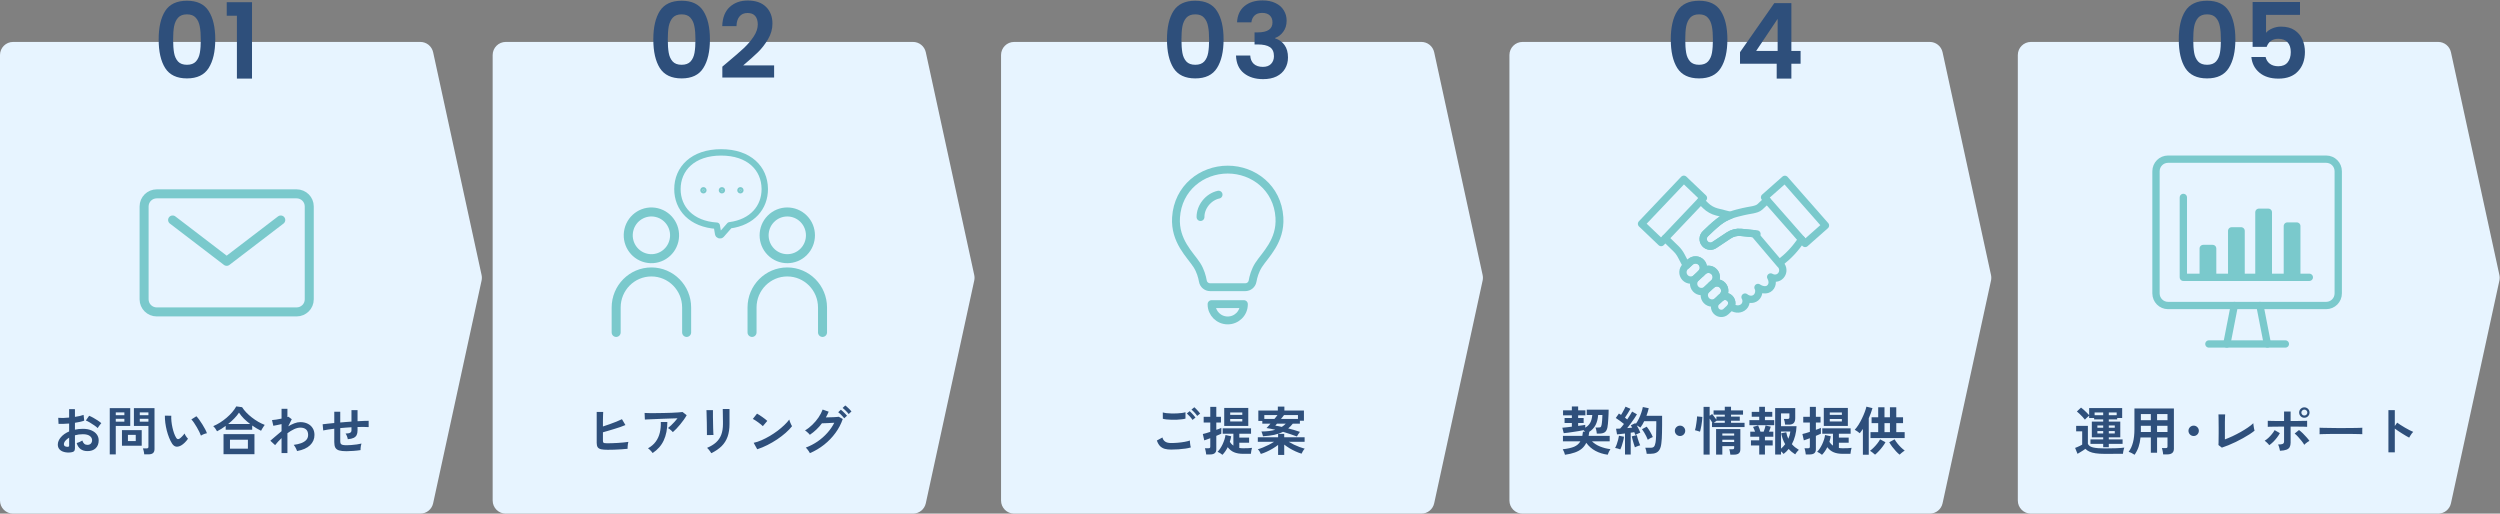
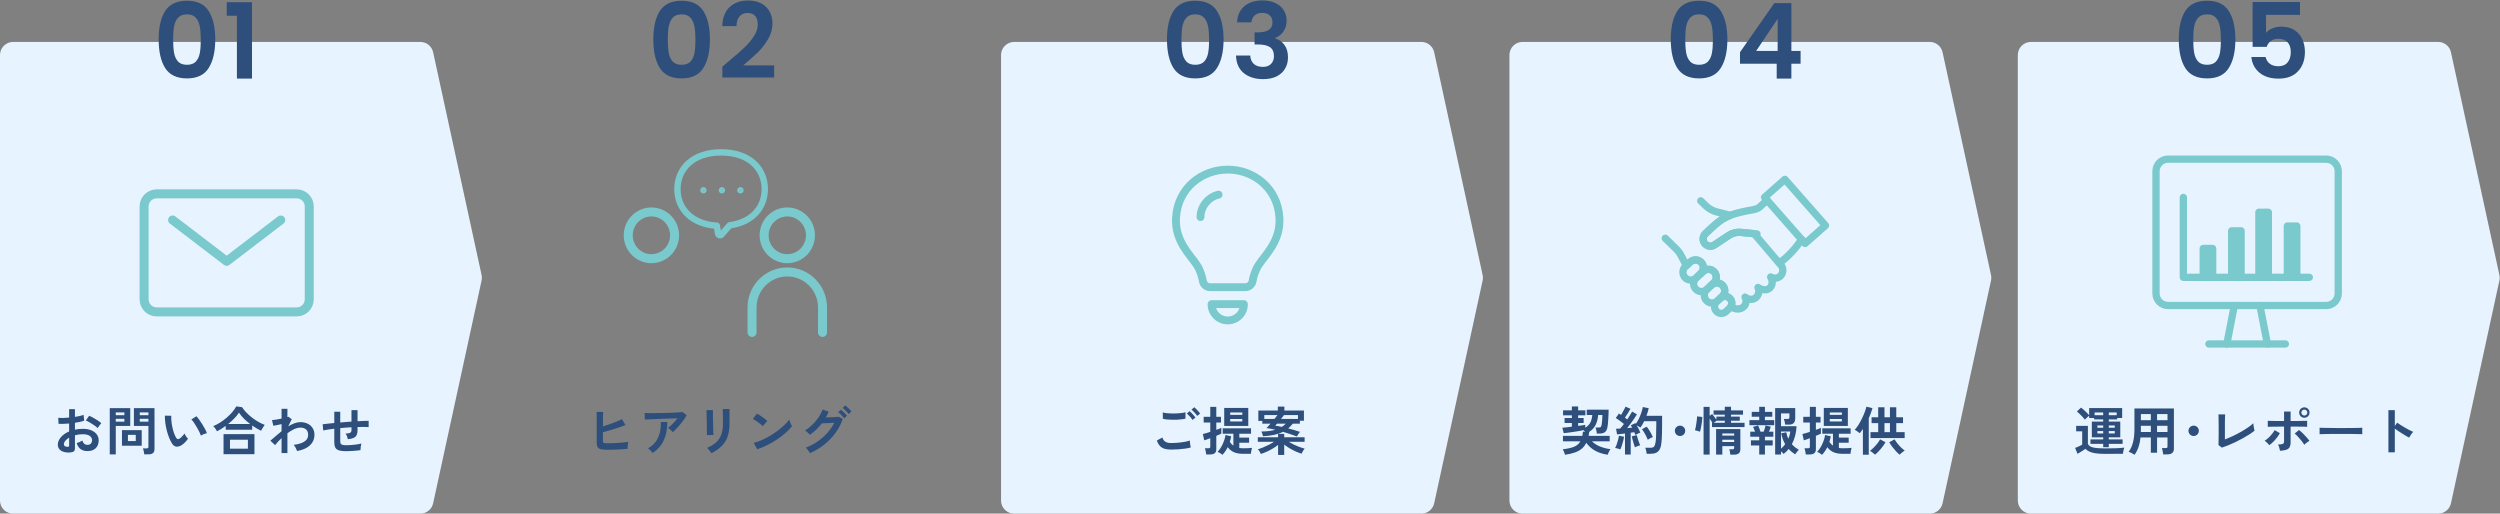
<svg xmlns="http://www.w3.org/2000/svg" width="954" height="196" viewBox="0 0 954 196" fill="none">
  <rect x="0" y="0" width="954" height="196" fill="#808080" stroke="none" />
  <path d="M0 21C0 18.239 2.239 16 5 16H160.396C162.748 16 164.782 17.639 165.282 19.937L183.769 104.937C183.921 105.638 183.921 106.362 183.769 107.063L165.282 192.063C164.782 194.361 162.748 196 160.396 196H5C2.239 196 0 193.761 0 191V21Z" fill="#E7F4FF" />
  <path d="M27.1 172.62C26.113 172.74 25.24 172.693 24.48 172.48C23.72 172.28 23.127 171.94 22.7 171.46C22.273 170.98 22.06 170.38 22.06 169.66C22.06 168.713 22.44 167.787 23.2 166.88C23.973 165.96 25.033 165.213 26.38 164.64V161.62C25.647 161.673 24.933 161.713 24.24 161.74C23.56 161.767 22.927 161.767 22.34 161.74L22.22 159.44C22.727 159.493 23.347 159.513 24.08 159.5C24.813 159.473 25.58 159.42 26.38 159.34V156.12L28.6 156.14V159.08C29.267 158.973 29.887 158.86 30.46 158.74C31.047 158.607 31.527 158.467 31.9 158.32L32.14 160.52C31.673 160.693 31.133 160.847 30.52 160.98C29.907 161.113 29.267 161.233 28.6 161.34V163.96C29.067 163.853 29.553 163.773 30.06 163.72C30.567 163.667 31.093 163.64 31.64 163.64C32.92 163.64 34.007 163.84 34.9 164.24C35.807 164.627 36.493 165.153 36.96 165.82C37.427 166.473 37.66 167.213 37.66 168.04C37.66 169.32 37.273 170.327 36.5 171.06C35.727 171.793 34.68 172.153 33.36 172.14C32.333 172.14 31.467 171.887 30.76 171.38C30.067 170.86 29.567 170.093 29.26 169.08C29.567 168.987 29.94 168.847 30.38 168.66C30.82 168.46 31.167 168.273 31.42 168.1C31.753 169.207 32.393 169.76 33.34 169.76C33.927 169.76 34.373 169.593 34.68 169.26C34.987 168.913 35.14 168.487 35.14 167.98C35.14 167.327 34.847 166.787 34.26 166.36C33.673 165.92 32.793 165.7 31.62 165.7C30.553 165.7 29.547 165.833 28.6 166.1V171.08C28.6 171.573 28.487 171.933 28.26 172.16C28.033 172.4 27.647 172.553 27.1 172.62ZM37.28 163.36C36.96 163.04 36.527 162.693 35.98 162.32C35.433 161.933 34.873 161.573 34.3 161.24C33.727 160.893 33.213 160.633 32.76 160.46L34.02 158.66C34.5 158.847 35.027 159.1 35.6 159.42C36.173 159.74 36.733 160.08 37.28 160.44C37.827 160.8 38.287 161.147 38.66 161.48C38.527 161.627 38.36 161.827 38.16 162.08C37.973 162.333 37.793 162.58 37.62 162.82C37.46 163.06 37.347 163.24 37.28 163.36ZM25.66 170.5C25.913 170.513 26.093 170.487 26.2 170.42C26.32 170.353 26.38 170.233 26.38 170.06V167C25.767 167.373 25.28 167.78 24.92 168.22C24.56 168.66 24.38 169.1 24.38 169.54C24.38 169.847 24.493 170.08 24.72 170.24C24.947 170.4 25.26 170.487 25.66 170.5ZM55.04 173.38C55.027 173.167 54.993 172.913 54.94 172.62C54.887 172.34 54.827 172.067 54.76 171.8C54.693 171.52 54.62 171.293 54.54 171.12H55.88C56.147 171.12 56.34 171.073 56.46 170.98C56.58 170.887 56.64 170.727 56.64 170.5V162.54H51.1V155.74H58.96V171.36C58.96 172.053 58.773 172.56 58.4 172.88C58.04 173.213 57.447 173.38 56.62 173.38H55.04ZM41.88 173.4V155.74H49.7V162.54H44.18V173.4H41.88ZM46.54 170.08V164.14H54.08V170.08H46.54ZM48.82 168.3H51.8V165.94H48.82V168.3ZM53.34 160.92H56.64V159.82H53.34V160.92ZM44.18 160.92H47.46V159.82H44.18V160.92ZM53.34 158.44H56.64V157.38H53.34V158.44ZM44.18 158.44H47.46V157.38H44.18V158.44ZM69.12 169.98C68.453 170.353 67.827 170.507 67.24 170.44C66.653 170.36 66.133 169.98 65.68 169.3C65.267 168.66 64.887 167.907 64.54 167.04C64.193 166.173 63.893 165.253 63.64 164.28C63.4 163.307 63.213 162.333 63.08 161.36C62.96 160.387 62.907 159.473 62.92 158.62L65.36 158.64C65.32 159.293 65.34 160.007 65.42 160.78C65.5 161.553 65.627 162.333 65.8 163.12C65.973 163.907 66.18 164.64 66.42 165.32C66.66 165.987 66.92 166.547 67.2 167C67.387 167.32 67.587 167.507 67.8 167.56C68.027 167.6 68.267 167.54 68.52 167.38C68.84 167.167 69.173 166.873 69.52 166.5C69.88 166.127 70.18 165.767 70.42 165.42C70.487 165.62 70.593 165.847 70.74 166.1C70.9 166.353 71.067 166.6 71.24 166.84C71.427 167.08 71.593 167.273 71.74 167.42C71.38 167.953 70.967 168.447 70.5 168.9C70.047 169.353 69.587 169.713 69.12 169.98ZM76.68 166.24C76.547 165.853 76.34 165.373 76.06 164.8C75.78 164.227 75.46 163.633 75.1 163.02C74.74 162.393 74.38 161.82 74.02 161.3C73.66 160.767 73.327 160.353 73.02 160.06L74.94 158.84C75.273 159.173 75.64 159.62 76.04 160.18C76.453 160.74 76.853 161.34 77.24 161.98C77.64 162.607 77.993 163.22 78.3 163.82C78.607 164.407 78.827 164.907 78.96 165.32C78.547 165.4 78.127 165.527 77.7 165.7C77.287 165.873 76.947 166.053 76.68 166.24ZM82.82 164.58C82.647 164.233 82.427 163.88 82.16 163.52C81.893 163.147 81.627 162.847 81.36 162.62C82.227 162.26 83.093 161.807 83.96 161.26C84.84 160.7 85.673 160.087 86.46 159.42C87.26 158.74 87.973 158.033 88.6 157.3C89.24 156.553 89.76 155.813 90.16 155.08L92.38 155.38C92.807 156.06 93.34 156.733 93.98 157.4C94.62 158.067 95.327 158.7 96.1 159.3C96.873 159.9 97.68 160.447 98.52 160.94C99.36 161.42 100.193 161.82 101.02 162.14C100.9 162.3 100.747 162.52 100.56 162.8C100.387 163.067 100.213 163.34 100.04 163.62C99.867 163.9 99.727 164.153 99.62 164.38C99.073 164.113 98.513 163.813 97.94 163.48C97.367 163.133 96.8 162.767 96.24 162.38V163.98H86.12V162.52C85.573 162.92 85.02 163.3 84.46 163.66C83.9 164.007 83.353 164.313 82.82 164.58ZM85.3 173.32V165.66H97.1V173.32H85.3ZM87.76 171.2H94.6V167.8H87.76V171.2ZM87.06 161.8H95.46C94.607 161.16 93.807 160.473 93.06 159.74C92.327 158.993 91.707 158.233 91.2 157.46C90.747 158.18 90.153 158.913 89.42 159.66C88.7 160.407 87.913 161.12 87.06 161.8ZM107.44 172.9V167.18C106.467 168.113 105.647 169.007 104.98 169.86L103.16 168.18C103.72 167.727 104.367 167.173 105.1 166.52C105.833 165.853 106.613 165.193 107.44 164.54V161.84C106.84 161.973 106.253 162.1 105.68 162.22C105.107 162.327 104.647 162.413 104.3 162.48L103.8 160.3C104.16 160.287 104.68 160.227 105.36 160.12C106.053 160 106.747 159.873 107.44 159.74V156H109.68V159.16C109.853 159.12 109.98 159.073 110.06 159.02L111.34 159.98L109.98 162.7C110.753 162.233 111.533 161.847 112.32 161.54C113.107 161.233 113.867 161.08 114.6 161.08C115.653 161.08 116.587 161.28 117.4 161.68C118.213 162.067 118.847 162.627 119.3 163.36C119.767 164.08 120 164.953 120 165.98C120 167.513 119.44 168.82 118.32 169.9C117.2 170.98 115.547 171.72 113.36 172.12C113.307 171.907 113.207 171.653 113.06 171.36C112.927 171.067 112.773 170.773 112.6 170.48C112.427 170.187 112.253 169.947 112.08 169.76C113.133 169.627 114.073 169.413 114.9 169.12C115.727 168.813 116.38 168.407 116.86 167.9C117.34 167.38 117.58 166.74 117.58 165.98C117.58 165.033 117.32 164.333 116.8 163.88C116.28 163.413 115.547 163.18 114.6 163.18C113.867 163.18 113.073 163.38 112.22 163.78C111.367 164.18 110.52 164.693 109.68 165.32V172.9H107.44ZM132.22 172.18C131.007 172.18 130.06 172.08 129.38 171.88C128.713 171.667 128.24 171.313 127.96 170.82C127.693 170.313 127.56 169.613 127.56 168.72V163.6C126.707 163.693 125.913 163.8 125.18 163.92C124.46 164.027 123.847 164.14 123.34 164.26L123.12 161.9C123.627 161.833 124.267 161.76 125.04 161.68C125.813 161.587 126.653 161.5 127.56 161.42V157.12H129.84V161.22C130.547 161.153 131.26 161.093 131.98 161.04C132.713 160.987 133.427 160.933 134.12 160.88V156.5H136.44V160.74C137.32 160.687 138.12 160.647 138.84 160.62C139.573 160.593 140.187 160.58 140.68 160.58V162.98C140.16 162.94 139.533 162.92 138.8 162.92C138.08 162.907 137.293 162.913 136.44 162.94V164.22C136.44 164.94 136.327 165.533 136.1 166C135.873 166.467 135.487 166.833 134.94 167.1C134.407 167.353 133.667 167.52 132.72 167.6C132.667 167.253 132.56 166.873 132.4 166.46C132.24 166.033 132.06 165.693 131.86 165.44C132.687 165.427 133.267 165.327 133.6 165.14C133.947 164.953 134.12 164.647 134.12 164.22V163.04C133.427 163.08 132.713 163.127 131.98 163.18C131.26 163.233 130.547 163.293 129.84 163.36V168.4C129.84 168.8 129.907 169.113 130.04 169.34C130.187 169.553 130.44 169.7 130.8 169.78C131.16 169.86 131.667 169.9 132.32 169.9C132.813 169.9 133.4 169.873 134.08 169.82C134.76 169.767 135.447 169.693 136.14 169.6C136.833 169.507 137.433 169.393 137.94 169.26C137.86 169.487 137.787 169.76 137.72 170.08C137.667 170.4 137.627 170.713 137.6 171.02C137.573 171.327 137.567 171.573 137.58 171.76C136.767 171.893 135.873 171.993 134.9 172.06C133.94 172.14 133.047 172.18 132.22 172.18Z" fill="#2E4F7B" />
  <g clip-path="url(#clip0_2025_2)">
    <path d="M113.175 73.971H59.825C57.155 73.971 54.99 76.115 54.99 78.76V114.241C54.99 116.885 57.155 119.029 59.825 119.029H113.175C115.845 119.029 118.01 116.885 118.01 114.241V78.76C118.01 76.115 115.845 73.971 113.175 73.971Z" stroke="#7AC9CC" stroke-width="3.44" stroke-linecap="round" stroke-linejoin="round" />
    <path d="M107.136 83.946L86.501 99.723L65.867 83.946" stroke="#7AC9CC" stroke-width="3.44" stroke-linecap="round" stroke-linejoin="round" />
  </g>
  <path d="M60.544 15.04C60.544 10.427 61.371 6.813 63.024 4.2C64.704 1.587 67.478 0.28 71.344 0.28C75.211 0.28 77.971 1.587 79.624 4.2C81.304 6.813 82.144 10.427 82.144 15.04C82.144 19.68 81.304 23.32 79.624 25.96C77.971 28.6 75.211 29.92 71.344 29.92C67.478 29.92 64.704 28.6 63.024 25.96C61.371 23.32 60.544 19.68 60.544 15.04ZM76.624 15.04C76.624 13.067 76.491 11.413 76.224 10.08C75.984 8.72 75.478 7.613 74.704 6.76C73.958 5.907 72.838 5.48 71.344 5.48C69.851 5.48 68.718 5.907 67.944 6.76C67.198 7.613 66.691 8.72 66.424 10.08C66.184 11.413 66.064 13.067 66.064 15.04C66.064 17.067 66.184 18.773 66.424 20.16C66.664 21.52 67.171 22.627 67.944 23.48C68.718 24.307 69.851 24.72 71.344 24.72C72.838 24.72 73.971 24.307 74.744 23.48C75.518 22.627 76.024 21.52 76.264 20.16C76.504 18.773 76.624 17.067 76.624 15.04ZM86.524 6V0.84H96.164V30H90.404V6H86.524Z" fill="#2E4F7B" />
-   <path d="M188 21C188 18.239 190.239 16 193 16H348.396C350.748 16 352.782 17.639 353.282 19.937L371.769 104.937C371.921 105.638 371.921 106.362 371.769 107.063L353.282 192.063C352.782 194.361 350.748 196 348.396 196H193C190.239 196 188 193.761 188 191V21Z" fill="#E7F4FF" />
  <path d="M231.9 171.64C230.833 171.64 229.993 171.573 229.38 171.44C228.767 171.293 228.333 171.033 228.08 170.66C227.827 170.287 227.7 169.74 227.7 169.02V157.2H230.18C230.167 157.52 230.147 157.973 230.12 158.56C230.107 159.133 230.093 159.787 230.08 160.52C230.08 161.24 230.08 161.98 230.08 162.74C230.88 162.487 231.727 162.2 232.62 161.88C233.527 161.56 234.393 161.233 235.22 160.9C236.06 160.567 236.767 160.253 237.34 159.96L238.66 162.2C238.1 162.44 237.46 162.687 236.74 162.94C236.033 163.18 235.287 163.42 234.5 163.66C233.713 163.9 232.94 164.133 232.18 164.36C231.42 164.573 230.72 164.773 230.08 164.96V168.08C230.08 168.387 230.113 168.62 230.18 168.78C230.26 168.927 230.413 169.027 230.64 169.08C230.867 169.133 231.2 169.16 231.64 169.16C232.213 169.16 232.86 169.147 233.58 169.12C234.3 169.093 235.04 169.06 235.8 169.02C236.56 168.967 237.287 168.907 237.98 168.84C238.673 168.773 239.273 168.7 239.78 168.62C239.713 168.86 239.653 169.153 239.6 169.5C239.56 169.833 239.527 170.167 239.5 170.5C239.487 170.82 239.48 171.073 239.48 171.26C238.773 171.327 237.973 171.393 237.08 171.46C236.187 171.513 235.287 171.56 234.38 171.6C233.473 171.627 232.647 171.64 231.9 171.64ZM256.76 164.9C256.64 164.74 256.467 164.56 256.24 164.36C256.027 164.16 255.8 163.967 255.56 163.78C255.32 163.593 255.1 163.447 254.9 163.34C255.26 163.06 255.653 162.72 256.08 162.32C256.507 161.92 256.933 161.487 257.36 161.02C257.787 160.553 258.18 160.087 258.54 159.62C257.807 159.633 256.96 159.66 256 159.7C255.053 159.727 254.073 159.76 253.06 159.8C252.06 159.84 251.093 159.88 250.16 159.92C249.227 159.96 248.4 159.993 247.68 160.02C246.96 160.047 246.427 160.073 246.08 160.1L245.98 157.58C246.42 157.607 247.02 157.627 247.78 157.64C248.553 157.64 249.413 157.64 250.36 157.64C251.32 157.627 252.307 157.613 253.32 157.6C254.333 157.573 255.307 157.547 256.24 157.52C257.187 157.48 258.027 157.433 258.76 157.38C259.507 157.327 260.073 157.273 260.46 157.22L262.04 158.44C261.747 158.973 261.387 159.54 260.96 160.14C260.533 160.74 260.073 161.34 259.58 161.94C259.1 162.527 258.613 163.08 258.12 163.6C257.64 164.107 257.187 164.54 256.76 164.9ZM249.04 172.88C248.92 172.707 248.76 172.5 248.56 172.26C248.36 172.033 248.147 171.813 247.92 171.6C247.693 171.373 247.473 171.2 247.26 171.08C248.5 170.387 249.487 169.54 250.22 168.54C250.953 167.54 251.473 166.407 251.78 165.14C252.087 163.873 252.213 162.507 252.16 161.04H254.66C254.66 163.76 254.2 166.1 253.28 168.06C252.373 170.007 250.96 171.613 249.04 172.88ZM271.42 172.94C271.327 172.753 271.187 172.533 271 172.28C270.827 172.027 270.633 171.773 270.42 171.52C270.207 171.267 270.007 171.06 269.82 170.9C271.193 170.327 272.327 169.64 273.22 168.84C274.113 168.04 274.78 167.067 275.22 165.92C275.66 164.76 275.88 163.38 275.88 161.78V160.86C275.88 160.567 275.873 160.187 275.86 159.72C275.86 159.253 275.853 158.773 275.84 158.28C275.84 157.787 275.833 157.34 275.82 156.94C275.82 156.54 275.813 156.253 275.8 156.08H278.38V161.78C278.38 163.647 278.133 165.273 277.64 166.66C277.147 168.033 276.387 169.233 275.36 170.26C274.333 171.273 273.02 172.167 271.42 172.94ZM269.76 166.02C269.773 165.9 269.773 165.607 269.76 165.14C269.76 164.66 269.753 164.08 269.74 163.4C269.74 162.72 269.733 162.007 269.72 161.26C269.707 160.513 269.687 159.8 269.66 159.12C269.647 158.44 269.633 157.867 269.62 157.4C269.607 156.92 269.593 156.62 269.58 156.5H272.06C272.06 156.647 272.06 156.953 272.06 157.42C272.06 157.887 272.06 158.453 272.06 159.12C272.073 159.773 272.087 160.46 272.1 161.18C272.113 161.9 272.127 162.6 272.14 163.28C272.167 163.947 272.187 164.527 272.2 165.02C272.227 165.5 272.247 165.827 272.26 166L269.76 166.02ZM288.96 171.44L287.6 168.98C288.547 168.78 289.54 168.453 290.58 168C291.633 167.533 292.687 166.993 293.74 166.38C294.793 165.753 295.793 165.087 296.74 164.38C297.687 163.66 298.54 162.933 299.3 162.2C300.073 161.467 300.7 160.767 301.18 160.1C301.233 160.327 301.32 160.607 301.44 160.94C301.573 161.273 301.713 161.6 301.86 161.92C302.007 162.227 302.133 162.467 302.24 162.64C301.587 163.48 300.767 164.333 299.78 165.2C298.807 166.053 297.727 166.88 296.54 167.68C295.353 168.467 294.113 169.187 292.82 169.84C291.527 170.493 290.24 171.027 288.96 171.44ZM291.1 162.62C290.927 162.433 290.68 162.213 290.36 161.96C290.053 161.707 289.707 161.44 289.32 161.16C288.947 160.88 288.58 160.627 288.22 160.4C287.86 160.16 287.547 159.98 287.28 159.86L288.88 157.84C289.147 157.987 289.46 158.173 289.82 158.4C290.18 158.627 290.547 158.873 290.92 159.14C291.307 159.407 291.667 159.673 292 159.94C292.333 160.193 292.6 160.42 292.8 160.62L291.1 162.62ZM309.06 172.92C308.967 172.707 308.827 172.467 308.64 172.2C308.467 171.933 308.273 171.673 308.06 171.42C307.86 171.153 307.673 170.947 307.5 170.8C309.113 170.187 310.613 169.407 312 168.46C313.387 167.5 314.62 166.413 315.7 165.2C316.793 163.987 317.68 162.693 318.36 161.32C317.8 161.347 317.2 161.38 316.56 161.42C315.933 161.447 315.353 161.473 314.82 161.5C314.3 161.513 313.913 161.52 313.66 161.52C312.353 163.253 310.813 164.72 309.04 165.92C308.92 165.76 308.753 165.573 308.54 165.36C308.327 165.147 308.1 164.94 307.86 164.74C307.62 164.527 307.4 164.36 307.2 164.24C308.187 163.667 309.12 162.947 310 162.08C310.893 161.213 311.68 160.28 312.36 159.28C313.04 158.267 313.56 157.267 313.92 156.28L316.22 157.1C315.913 157.847 315.56 158.573 315.16 159.28C315.587 159.267 316.047 159.253 316.54 159.24C317.047 159.227 317.533 159.213 318 159.2C318.48 159.173 318.9 159.147 319.26 159.12C319.633 159.093 319.907 159.067 320.08 159.04L321.6 159.88C320.96 161.773 320.027 163.553 318.8 165.22C317.587 166.887 316.147 168.38 314.48 169.7C312.827 171.007 311.02 172.08 309.06 172.92ZM323.86 158C323.567 157.6 323.193 157.18 322.74 156.74C322.287 156.287 321.887 155.933 321.54 155.68L322.56 154.72C322.773 154.867 323.033 155.087 323.34 155.38C323.647 155.66 323.947 155.947 324.24 156.24C324.533 156.533 324.76 156.787 324.92 157L323.86 158ZM322.16 159.62C321.973 159.353 321.74 159.08 321.46 158.8C321.193 158.507 320.92 158.227 320.64 157.96C320.36 157.693 320.1 157.473 319.86 157.3L320.88 156.34C321.093 156.487 321.347 156.707 321.64 157C321.947 157.28 322.247 157.573 322.54 157.88C322.833 158.173 323.06 158.427 323.22 158.64L322.16 159.62Z" fill="#2E4F7B" />
  <g clip-path="url(#clip1_2025_2)">
    <path d="M257.176 91.875C258.312 87.087 255.384 82.276 250.635 81.13C245.886 79.984 241.114 82.937 239.978 87.725C238.841 92.513 241.77 97.323 246.519 98.469C251.268 99.615 256.039 96.663 257.176 91.875Z" stroke="#7AC9CC" stroke-width="3.44" stroke-linecap="round" stroke-linejoin="round" />
-     <path d="M235.127 126.855V117.332C235.127 109.843 241.147 103.774 248.574 103.774C256.002 103.774 262.021 109.843 262.021 117.332V126.855" stroke="#7AC9CC" stroke-width="3.44" stroke-linecap="round" stroke-linejoin="round" />
    <path d="M306.68 96.103C310.133 92.621 310.133 86.977 306.68 83.496C303.227 80.014 297.628 80.014 294.176 83.496C290.723 86.977 290.723 92.621 294.176 96.103C297.628 99.584 303.227 99.584 306.68 96.103Z" stroke="#7AC9CC" stroke-width="3.44" stroke-linecap="round" stroke-linejoin="round" />
    <path d="M286.979 126.855V117.332C286.979 109.843 292.998 103.774 300.426 103.774C307.854 103.774 313.873 109.843 313.873 117.332V126.855" stroke="#7AC9CC" stroke-width="3.44" stroke-linecap="round" stroke-linejoin="round" />
    <path d="M291.837 72.165C291.837 79.087 287.153 84.831 278.441 85.975L278.388 86.034L275.285 89.558C274.884 90.009 274.142 89.795 274.042 89.198L273.523 86.132C263.774 85.526 258.506 79.505 258.506 72.168C258.506 64.424 264.366 58.148 275.17 58.148C285.974 58.148 291.755 64.335 291.835 72.008C291.835 72.061 291.835 72.115 291.835 72.168L291.837 72.165Z" stroke="#7AC9CC" stroke-width="2.44" stroke-linecap="round" stroke-linejoin="round" />
    <path d="M268.833 72.608C268.833 72.837 268.65 73.021 268.423 73.021C268.196 73.021 268.014 72.837 268.014 72.608C268.014 72.379 268.196 72.195 268.423 72.195C268.65 72.195 268.833 72.379 268.833 72.608Z" fill="#7AC9CC" stroke="#7AC9CC" stroke-width="1.6" stroke-linecap="round" stroke-linejoin="round" />
    <path d="M275.892 72.608C275.892 72.837 275.709 73.021 275.483 73.021C275.256 73.021 275.073 72.837 275.073 72.608C275.073 72.379 275.256 72.195 275.483 72.195C275.709 72.195 275.892 72.379 275.892 72.608Z" fill="#7AC9CC" stroke="#7AC9CC" stroke-width="1.6" stroke-linecap="round" stroke-linejoin="round" />
    <path d="M282.948 72.608C282.948 72.837 282.766 73.021 282.539 73.021C282.312 73.021 282.129 72.837 282.129 72.608C282.129 72.379 282.312 72.195 282.539 72.195C282.766 72.195 282.948 72.379 282.948 72.608Z" fill="#7AC9CC" stroke="#7AC9CC" stroke-width="1.6" stroke-linecap="round" stroke-linejoin="round" />
  </g>
  <path d="M249.306 15.04C249.306 10.427 250.133 6.813 251.786 4.2C253.466 1.587 256.239 0.28 260.106 0.28C263.973 0.28 266.733 1.587 268.386 4.2C270.066 6.813 270.906 10.427 270.906 15.04C270.906 19.68 270.066 23.32 268.386 25.96C266.733 28.6 263.973 29.92 260.106 29.92C256.239 29.92 253.466 28.6 251.786 25.96C250.133 23.32 249.306 19.68 249.306 15.04ZM265.386 15.04C265.386 13.067 265.253 11.413 264.986 10.08C264.746 8.72 264.239 7.613 263.466 6.76C262.719 5.907 261.599 5.48 260.106 5.48C258.613 5.48 257.479 5.907 256.706 6.76C255.959 7.613 255.453 8.72 255.186 10.08C254.946 11.413 254.826 13.067 254.826 15.04C254.826 17.067 254.946 18.773 255.186 20.16C255.426 21.52 255.933 22.627 256.706 23.48C257.479 24.307 258.613 24.72 260.106 24.72C261.599 24.72 262.733 24.307 263.506 23.48C264.279 22.627 264.786 21.52 265.026 20.16C265.266 18.773 265.386 17.067 265.386 15.04ZM277.725 23.68C280.285 21.547 282.325 19.773 283.845 18.36C285.365 16.92 286.632 15.427 287.645 13.88C288.659 12.333 289.165 10.813 289.165 9.32C289.165 7.96 288.845 6.893 288.205 6.12C287.565 5.347 286.579 4.96 285.245 4.96C283.912 4.96 282.885 5.413 282.165 6.32C281.445 7.2 281.072 8.413 281.045 9.96H275.605C275.712 6.76 276.659 4.333 278.445 2.68C280.259 1.027 282.552 0.2 285.325 0.2C288.365 0.2 290.699 1.013 292.325 2.64C293.952 4.24 294.765 6.36 294.765 9C294.765 11.08 294.205 13.067 293.085 14.96C291.965 16.853 290.685 18.507 289.245 19.92C287.805 21.307 285.925 22.987 283.605 24.96H295.405V29.6H275.645V25.44L277.725 23.68Z" fill="#2E4F7B" />
  <path d="M382 21C382 18.239 384.239 16 387 16H542.396C544.748 16 546.782 17.639 547.282 19.937L565.769 104.937C565.921 105.638 565.921 106.362 565.769 107.063L547.282 192.063C546.782 194.361 544.748 196 542.396 196H387C384.239 196 382 193.761 382 191V21Z" fill="#E7F4FF" />
  <path d="M446.88 171.56C445.987 171.56 445.187 171.467 444.48 171.28C443.787 171.08 443.187 170.733 442.68 170.24C442.187 169.733 441.78 169.02 441.46 168.1L443.58 166.94C443.753 167.633 444.107 168.16 444.64 168.52C445.173 168.88 445.92 169.06 446.88 169.06C447.733 169.06 448.613 169.02 449.52 168.94C450.427 168.86 451.28 168.747 452.08 168.6C452.88 168.453 453.54 168.287 454.06 168.1C454.06 168.313 454.073 168.593 454.1 168.94C454.14 169.287 454.187 169.627 454.24 169.96C454.307 170.293 454.367 170.553 454.42 170.74C453.887 170.913 453.207 171.06 452.38 171.18C451.553 171.3 450.66 171.393 449.7 171.46C448.753 171.527 447.813 171.56 446.88 171.56ZM443.74 159.8L443.72 157.38C444.107 157.5 444.587 157.593 445.16 157.66C445.747 157.727 446.373 157.767 447.04 157.78C447.72 157.793 448.4 157.787 449.08 157.76C449.76 157.72 450.387 157.667 450.96 157.6C451.533 157.52 452.007 157.42 452.38 157.3V159.74C452.047 159.847 451.593 159.933 451.02 160C450.447 160.067 449.82 160.12 449.14 160.16C448.46 160.187 447.773 160.193 447.08 160.18C446.387 160.167 445.747 160.127 445.16 160.06C444.573 159.993 444.1 159.907 443.74 159.8ZM455.06 160.24C454.807 159.827 454.467 159.387 454.04 158.92C453.613 158.453 453.233 158.073 452.9 157.78L453.98 156.9C454.18 157.06 454.42 157.293 454.7 157.6C454.993 157.907 455.28 158.22 455.56 158.54C455.84 158.847 456.053 159.113 456.2 159.34L455.06 160.24ZM456.84 158.72C456.587 158.307 456.247 157.873 455.82 157.42C455.393 156.953 455.007 156.58 454.66 156.3L455.76 155.4C455.96 155.56 456.2 155.793 456.48 156.1C456.773 156.393 457.06 156.7 457.34 157.02C457.62 157.327 457.833 157.593 457.98 157.82L456.84 158.72ZM466.48 173.56C466.267 173.36 465.973 173.147 465.6 172.92C465.24 172.693 464.913 172.52 464.62 172.4C464.953 172.08 465.28 171.68 465.6 171.2C465.933 170.707 466.24 170.167 466.52 169.58C466.8 168.98 467.04 168.373 467.24 167.76C467.44 167.147 467.573 166.56 467.64 166L469.82 166.48C469.767 166.84 469.693 167.2 469.6 167.56C469.507 167.92 469.407 168.273 469.3 168.62C469.687 169.22 470.14 169.7 470.66 170.06V165.52H466.58V163.46H477.4V165.52H472.92V166.98H476.66V168.96H472.92V170.94C473.387 171.02 473.88 171.06 474.4 171.06C475.92 171.06 477.04 171.007 477.76 170.9C477.667 171.167 477.58 171.533 477.5 172C477.42 172.453 477.367 172.847 477.34 173.18H474.4C473.027 173.18 471.867 172.98 470.92 172.58C469.973 172.18 469.167 171.533 468.5 170.64C467.94 171.773 467.267 172.747 466.48 173.56ZM460.28 173.42C460.267 173.22 460.233 172.967 460.18 172.66C460.127 172.353 460.067 172.053 460 171.76C459.933 171.453 459.867 171.22 459.8 171.06H461.1C461.367 171.06 461.553 171.02 461.66 170.94C461.78 170.847 461.84 170.673 461.84 170.42V167.22C461.333 167.42 460.867 167.593 460.44 167.74C460.027 167.887 459.727 167.987 459.54 168.04L459 165.62C459.32 165.553 459.733 165.447 460.24 165.3C460.747 165.14 461.28 164.973 461.84 164.8V161.24H459.32V159.04H461.84V155.26H464.14V159.04H465.92V161.24H464.14V164.02C464.58 163.86 464.967 163.72 465.3 163.6C465.647 163.467 465.9 163.353 466.06 163.26V165.48C465.887 165.573 465.627 165.693 465.28 165.84C464.947 165.987 464.567 166.147 464.14 166.32V171.44C464.14 172.133 463.94 172.633 463.54 172.94C463.153 173.26 462.56 173.42 461.76 173.42H460.28ZM467.16 162.54V155.68H476.34V162.54H467.16ZM469.44 160.84H474.06V159.9H469.44V160.84ZM469.44 158.32H474.06V157.4H469.44V158.32ZM494.9 166.56C494.18 166.28 493.36 165.987 492.44 165.68C491.533 165.373 490.587 165.073 489.6 164.78C488.613 165.287 487.493 165.673 486.24 165.94C485 166.193 483.573 166.373 481.96 166.48C481.907 166.213 481.82 165.9 481.7 165.54C481.593 165.167 481.48 164.873 481.36 164.66C482.44 164.647 483.413 164.587 484.28 164.48C485.16 164.373 485.953 164.213 486.66 164C486.087 163.853 485.513 163.727 484.94 163.62C484.38 163.513 483.833 163.42 483.3 163.34C483.487 163.153 483.713 162.913 483.98 162.62C484.247 162.327 484.527 162.007 484.82 161.66H481.7V160.64H480.18V156.66H487.62V155.16H490.12V156.66H497.58V160.56H496.04V161.66H493.34C493.073 161.993 492.793 162.313 492.5 162.62C492.207 162.927 491.9 163.213 491.58 163.48C492.313 163.653 493.06 163.853 493.82 164.08C494.58 164.293 495.327 164.533 496.06 164.8C495.873 165.013 495.66 165.307 495.42 165.68C495.193 166.04 495.02 166.333 494.9 166.56ZM487.72 173.6V169.78C487.133 170.247 486.46 170.707 485.7 171.16C484.94 171.613 484.16 172.02 483.36 172.38C482.573 172.74 481.833 173.02 481.14 173.22C481.033 172.953 480.873 172.64 480.66 172.28C480.447 171.933 480.22 171.653 479.98 171.44C480.567 171.28 481.22 171.053 481.94 170.76C482.673 170.467 483.407 170.133 484.14 169.76C484.873 169.387 485.547 169 486.16 168.6H479.98V166.86H487.72V165.56H490.06V166.86H497.84V168.6H491.8C492.413 168.973 493.073 169.333 493.78 169.68C494.487 170.013 495.193 170.313 495.9 170.58C496.62 170.847 497.28 171.06 497.88 171.22C497.667 171.433 497.44 171.733 497.2 172.12C496.96 172.52 496.787 172.853 496.68 173.12C495.987 172.92 495.24 172.64 494.44 172.28C493.64 171.92 492.86 171.513 492.1 171.06C491.34 170.593 490.66 170.127 490.06 169.66V173.6H487.72ZM488.82 159.86H495.3V158.4H489.98C489.833 158.6 489.66 158.827 489.46 159.08C489.26 159.333 489.047 159.593 488.82 159.86ZM482.46 159.86H486.32C486.547 159.593 486.76 159.333 486.96 159.08C487.16 158.827 487.333 158.6 487.48 158.4H482.46V159.86ZM489.14 162.9C489.42 162.713 489.687 162.52 489.94 162.32C490.193 162.107 490.433 161.887 490.66 161.66H487.32C487.187 161.807 487.06 161.947 486.94 162.08C486.833 162.213 486.74 162.327 486.66 162.42C487.033 162.473 487.427 162.54 487.84 162.62C488.253 162.7 488.687 162.793 489.14 162.9Z" fill="#2E4F7B" />
  <g clip-path="url(#clip2_2025_2)">
    <path d="M468.499 109.592H475.204C476.573 109.592 477.744 108.619 477.981 107.281C478.278 105.605 478.915 103.27 480.276 101.145C482.759 97.274 488.79 91.995 488.224 82.987C487.511 71.678 478.319 64.721 468.499 64.721C458.679 64.721 449.487 71.68 448.774 82.989C448.206 91.997 454.236 97.276 456.722 101.147C458.085 103.272 458.72 105.607 459.017 107.283C459.254 108.621 460.425 109.594 461.794 109.594H468.499V109.592Z" stroke="#7AC9CC" stroke-width="3" stroke-linecap="round" stroke-linejoin="round" />
    <path d="M468.499 122.277C465.092 122.277 462.331 119.538 462.331 116.159V116.052H474.669V116.159C474.669 119.538 471.908 122.277 468.501 122.277H468.499Z" stroke="#7AC9CC" stroke-width="3" stroke-linecap="round" stroke-linejoin="round" />
    <path d="M465.008 74.278C461.056 75.144 458.083 78.963 458.113 82.828" stroke="#7AC9CC" stroke-width="3" stroke-linecap="round" stroke-linejoin="round" />
  </g>
  <path d="M445.318 15.04C445.318 10.427 446.144 6.813 447.798 4.2C449.478 1.587 452.251 0.28 456.118 0.28C459.984 0.28 462.744 1.587 464.398 4.2C466.078 6.813 466.918 10.427 466.918 15.04C466.918 19.68 466.078 23.32 464.398 25.96C462.744 28.6 459.984 29.92 456.118 29.92C452.251 29.92 449.478 28.6 447.798 25.96C446.144 23.32 445.318 19.68 445.318 15.04ZM461.398 15.04C461.398 13.067 461.264 11.413 460.998 10.08C460.758 8.72 460.251 7.613 459.478 6.76C458.731 5.907 457.611 5.48 456.118 5.48C454.624 5.48 453.491 5.907 452.718 6.76C451.971 7.613 451.464 8.72 451.198 10.08C450.958 11.413 450.838 13.067 450.838 15.04C450.838 17.067 450.958 18.773 451.198 20.16C451.438 21.52 451.944 22.627 452.718 23.48C453.491 24.307 454.624 24.72 456.118 24.72C457.611 24.72 458.744 24.307 459.518 23.48C460.291 22.627 460.798 21.52 461.038 20.16C461.278 18.773 461.398 17.067 461.398 15.04ZM472.057 8.52C472.19 5.853 473.124 3.8 474.857 2.36C476.617 0.893 478.924 0.16 481.777 0.16C483.724 0.16 485.39 0.507 486.777 1.2C488.164 1.867 489.204 2.787 489.897 3.96C490.617 5.107 490.977 6.413 490.977 7.88C490.977 9.56 490.537 10.987 489.657 12.16C488.804 13.307 487.777 14.08 486.577 14.48V14.64C488.124 15.12 489.324 15.973 490.177 17.2C491.057 18.427 491.497 20 491.497 21.92C491.497 23.52 491.124 24.947 490.377 26.2C489.657 27.453 488.577 28.44 487.137 29.16C485.724 29.853 484.017 30.2 482.017 30.2C479.004 30.2 476.55 29.44 474.657 27.92C472.764 26.4 471.764 24.16 471.657 21.2H477.097C477.15 22.507 477.59 23.56 478.417 24.36C479.27 25.133 480.43 25.52 481.897 25.52C483.257 25.52 484.297 25.147 485.017 24.4C485.764 23.627 486.137 22.64 486.137 21.44C486.137 19.84 485.63 18.693 484.617 18C483.604 17.307 482.03 16.96 479.897 16.96H478.737V12.36H479.897C483.684 12.36 485.577 11.093 485.577 8.56C485.577 7.413 485.23 6.52 484.537 5.88C483.87 5.24 482.897 4.92 481.617 4.92C480.364 4.92 479.39 5.267 478.697 5.96C478.03 6.627 477.644 7.48 477.537 8.52H472.057Z" fill="#2E4F7B" />
  <path d="M576 21C576 18.239 578.239 16 581 16H736.396C738.748 16 740.782 17.639 741.282 19.937L759.769 104.937C759.921 105.638 759.921 106.362 759.769 107.063L741.282 192.063C740.782 194.361 738.748 196 736.396 196H581C578.239 196 576 193.761 576 191V21Z" fill="#E7F4FF" />
  <path d="M597.2 173.54C597.133 173.247 597.02 172.893 596.86 172.48C596.7 172.08 596.527 171.733 596.34 171.44C598.167 171.24 599.613 170.92 600.68 170.48C601.747 170.027 602.547 169.333 603.08 168.4H596.42V166.32H603.82C603.913 165.84 603.993 165.307 604.06 164.72L604.86 164.74C604.767 164.633 604.673 164.533 604.58 164.44C604.5 164.333 604.407 164.233 604.3 164.14C603.807 164.247 603.227 164.36 602.56 164.48C601.907 164.587 601.227 164.693 600.52 164.8C599.813 164.907 599.127 165.007 598.46 165.1C597.807 165.18 597.227 165.247 596.72 165.3L596.18 163.22C596.62 163.18 597.16 163.127 597.8 163.06C598.44 162.993 599.113 162.913 599.82 162.82V161.42H597.04V159.5H599.82V158.5H596.46V156.58H599.82V155.1H602.22V156.58H604.98V158.5H602.22V159.5H604.32V161.42H602.22V162.52C602.767 162.453 603.273 162.387 603.74 162.32C604.207 162.24 604.607 162.173 604.94 162.12L604.92 163.2C605.747 162.733 606.373 162.127 606.8 161.38C607.227 160.633 607.5 159.627 607.62 158.36H605.5V156.32H613.86C613.86 156.813 613.847 157.38 613.82 158.02C613.807 158.647 613.773 159.287 613.72 159.94C613.68 160.58 613.633 161.18 613.58 161.74C613.527 162.287 613.467 162.733 613.4 163.08C613.213 164 612.867 164.627 612.36 164.96C611.853 165.293 611.147 165.46 610.24 165.46H609.34C609.327 165.247 609.293 164.993 609.24 164.7C609.187 164.407 609.127 164.113 609.06 163.82C608.993 163.527 608.92 163.3 608.84 163.14H609.82C610.167 163.14 610.42 163.12 610.58 163.08C610.753 163.027 610.88 162.927 610.96 162.78C611.04 162.633 611.107 162.42 611.16 162.14C611.2 161.953 611.24 161.7 611.28 161.38C611.32 161.06 611.353 160.713 611.38 160.34C611.407 159.953 611.427 159.587 611.44 159.24C611.467 158.893 611.48 158.6 611.48 158.36H609.86C609.727 159.92 609.387 161.213 608.84 162.24C608.307 163.267 607.5 164.127 606.42 164.82H606.46C606.407 165.353 606.327 165.853 606.22 166.32H614.26V168.4H607.48C608.347 169.253 609.407 169.927 610.66 170.42C611.913 170.913 613.207 171.24 614.54 171.4C614.367 171.627 614.173 171.96 613.96 172.4C613.76 172.84 613.607 173.213 613.5 173.52C611.753 173.28 610.187 172.787 608.8 172.04C607.413 171.293 606.253 170.273 605.32 168.98C604.88 169.887 604.3 170.64 603.58 171.24C602.86 171.84 601.973 172.32 600.92 172.68C599.88 173.053 598.64 173.34 597.2 173.54ZM620.1 173.46V165.42C619.527 165.487 618.973 165.553 618.44 165.62C617.907 165.687 617.447 165.733 617.06 165.76L616.68 163.6C616.893 163.6 617.133 163.593 617.4 163.58C617.667 163.567 617.947 163.553 618.24 163.54C618.453 163.313 618.687 163.053 618.94 162.76C619.193 162.453 619.447 162.127 619.7 161.78C619.26 161.42 618.753 161.027 618.18 160.6C617.62 160.173 617.087 159.807 616.58 159.5L617.78 157.8C617.9 157.88 618.027 157.967 618.16 158.06C618.307 158.14 618.453 158.227 618.6 158.32C618.8 158.013 619.007 157.667 619.22 157.28C619.447 156.893 619.653 156.513 619.84 156.14C620.04 155.753 620.193 155.433 620.3 155.18L622.18 156C621.86 156.56 621.513 157.147 621.14 157.76C620.767 158.373 620.413 158.913 620.08 159.38C620.24 159.5 620.393 159.62 620.54 159.74C620.687 159.847 620.82 159.953 620.94 160.06C621.34 159.473 621.707 158.913 622.04 158.38C622.387 157.847 622.647 157.407 622.82 157.06L624.66 158.1C624.393 158.58 624.047 159.127 623.62 159.74C623.207 160.34 622.767 160.953 622.3 161.58C621.833 162.207 621.38 162.8 620.94 163.36C621.287 163.333 621.62 163.307 621.94 163.28C622.26 163.24 622.553 163.207 622.82 163.18C622.74 163.007 622.653 162.847 622.56 162.7C622.48 162.553 622.4 162.413 622.32 162.28L624.06 161.46C624.087 161.513 624.113 161.56 624.14 161.6C624.18 161.64 624.213 161.687 624.24 161.74C624.667 161.14 625.06 160.467 625.42 159.72C625.78 158.96 626.087 158.193 626.34 157.42C626.607 156.647 626.793 155.947 626.9 155.32L629.16 155.78C629.053 156.233 628.927 156.707 628.78 157.2C628.633 157.693 628.467 158.187 628.28 158.68H634.26V162.14C634.26 163.3 634.247 164.3 634.22 165.14C634.207 165.98 634.18 166.713 634.14 167.34C634.1 167.967 634.047 168.547 633.98 169.08C633.873 170.12 633.647 170.94 633.3 171.54C632.967 172.127 632.52 172.54 631.96 172.78C631.413 173.033 630.753 173.16 629.98 173.16H628.38C628.353 172.827 628.287 172.433 628.18 171.98C628.073 171.513 627.96 171.14 627.84 170.86H629.94C630.473 170.86 630.873 170.727 631.14 170.46C631.407 170.193 631.613 169.647 631.76 168.82C631.853 168.273 631.92 167.48 631.96 166.44C632.013 165.387 632.04 163.953 632.04 162.14V160.74H627.42C627.207 161.18 626.98 161.607 626.74 162.02C626.5 162.433 626.247 162.813 625.98 163.16C625.807 163.027 625.593 162.887 625.34 162.74C625.087 162.593 624.84 162.46 624.6 162.34C624.867 162.793 625.12 163.267 625.36 163.76C625.613 164.253 625.807 164.693 625.94 165.08C625.687 165.173 625.367 165.313 624.98 165.5C624.593 165.673 624.28 165.833 624.04 165.98C623.987 165.833 623.927 165.667 623.86 165.48C623.793 165.293 623.72 165.107 623.64 164.92C623.44 164.947 623.227 164.98 623 165.02C622.773 165.047 622.533 165.08 622.28 165.12V173.46H620.1ZM618.3 171.5C618.047 171.393 617.72 171.28 617.32 171.16C616.92 171.04 616.587 170.967 616.32 170.94C616.533 170.58 616.74 170.127 616.94 169.58C617.14 169.033 617.313 168.467 617.46 167.88C617.62 167.293 617.733 166.76 617.8 166.28L619.72 166.66C619.667 167.14 619.56 167.687 619.4 168.3C619.253 168.913 619.08 169.507 618.88 170.08C618.693 170.64 618.5 171.113 618.3 171.5ZM628.8 167.82C628.653 167.407 628.453 166.953 628.2 166.46C627.96 165.953 627.693 165.467 627.4 165C627.12 164.52 626.847 164.113 626.58 163.78L628.38 162.82C628.82 163.353 629.253 163.987 629.68 164.72C630.107 165.453 630.453 166.14 630.72 166.78C630.427 166.887 630.087 167.04 629.7 167.24C629.327 167.44 629.027 167.633 628.8 167.82ZM623.88 170.7C623.76 170.353 623.62 169.92 623.46 169.4C623.3 168.867 623.147 168.34 623 167.82C622.867 167.287 622.76 166.853 622.68 166.52L624.6 166.04C624.68 166.373 624.793 166.787 624.94 167.28C625.087 167.773 625.247 168.267 625.42 168.76C625.593 169.24 625.753 169.633 625.9 169.94C625.727 169.967 625.507 170.027 625.24 170.12C624.987 170.213 624.733 170.313 624.48 170.42C624.24 170.513 624.04 170.607 623.88 170.7ZM641.1 166.38C640.567 166.38 640.1 166.187 639.7 165.8C639.313 165.4 639.12 164.933 639.12 164.4C639.12 163.853 639.313 163.387 639.7 163C640.1 162.613 640.567 162.42 641.1 162.42C641.647 162.42 642.113 162.613 642.5 163C642.887 163.387 643.08 163.853 643.08 164.4C643.08 164.933 642.887 165.4 642.5 165.8C642.113 166.187 641.647 166.38 641.1 166.38ZM650.08 173.48V155.26H652.4V158.66L653.36 158C653.6 158.28 653.873 158.633 654.18 159.06C654.5 159.473 654.767 159.833 654.98 160.14V158.98H658.18V158.24H653.9V156.62H658.18V155.2H660.56V156.62H665.14V158.24H660.56V158.98H663.9V160.54H660.56V161.34H665.72V162.96H653.3V161.34H653.44C653.307 161.1 653.147 160.833 652.96 160.54C652.773 160.247 652.587 159.973 652.4 159.72V173.48H650.08ZM660.3 173.5C660.273 173.18 660.22 172.82 660.14 172.42C660.073 172.02 659.987 171.693 659.88 171.44H661.1C661.367 171.44 661.54 171.393 661.62 171.3C661.713 171.207 661.76 171.033 661.76 170.78V170.24H657.24V173.48H654.86V163.72H664.12V171.46C664.12 172.153 663.92 172.667 663.52 173C663.133 173.333 662.507 173.5 661.64 173.5H660.3ZM648.72 164.74C648.573 164.673 648.373 164.607 648.12 164.54C647.88 164.46 647.633 164.387 647.38 164.32C647.14 164.253 646.947 164.207 646.8 164.18C646.893 163.887 646.987 163.513 647.08 163.06C647.173 162.593 647.253 162.1 647.32 161.58C647.4 161.06 647.467 160.567 647.52 160.1C647.573 159.62 647.6 159.22 647.6 158.9L649.62 159.1C649.607 159.567 649.567 160.087 649.5 160.66C649.433 161.22 649.353 161.773 649.26 162.32C649.167 162.867 649.067 163.36 648.96 163.8C648.867 164.227 648.787 164.54 648.72 164.74ZM657.24 168.66H661.76V167.8H657.24V168.66ZM657.24 166.22H661.76V165.4H657.24V166.22ZM653.98 161.34H658.18V160.54H655.1L653.98 161.34ZM677.4 173.44V155.72H685.06V159.56C685.06 160.427 684.86 161.06 684.46 161.46C684.06 161.847 683.467 162.04 682.68 162.04H681.2C681.173 161.693 681.113 161.307 681.02 160.88C680.927 160.453 680.827 160.113 680.72 159.86H682.1C682.353 159.86 682.54 159.82 682.66 159.74C682.78 159.66 682.84 159.493 682.84 159.24V157.76H679.64V162.64H685.56C685.52 163.88 685.347 165.08 685.04 166.24C684.747 167.4 684.327 168.487 683.78 169.5C684.14 169.913 684.54 170.3 684.98 170.66C685.433 171.007 685.92 171.34 686.44 171.66C686.227 171.833 685.987 172.087 685.72 172.42C685.453 172.767 685.227 173.087 685.04 173.38C684.107 172.807 683.28 172.12 682.56 171.32C682.267 171.68 681.96 172.02 681.64 172.34C681.32 172.66 680.98 172.953 680.62 173.22C680.38 172.913 680.053 172.587 679.64 172.24V173.44H677.4ZM671.32 173.44V169.98H668.16V168.04H671.32V166.66H667.9V164.72H669.74C669.62 164.387 669.487 164.053 669.34 163.72C669.207 163.387 669.08 163.113 668.96 162.9L670.9 162.36C671.047 162.653 671.207 163.033 671.38 163.5C671.553 163.967 671.687 164.373 671.78 164.72H673.02C673.167 164.347 673.307 163.94 673.44 163.5C673.573 163.06 673.673 162.68 673.74 162.36L675.72 162.82C675.64 163.1 675.54 163.413 675.42 163.76C675.3 164.093 675.173 164.413 675.04 164.72H676.7V166.66H673.5V168.04H676.46V169.98H673.5V173.44H671.32ZM667.58 162.26V160.32H671.32V159.02H668.46V157.16H671.32V155.24H673.5V157.16H676.3V159.02H673.5V160.32H677.04V162.26H667.58ZM679.64 171.2C679.933 170.947 680.213 170.68 680.48 170.4C680.747 170.12 680.993 169.82 681.22 169.5C680.86 168.887 680.553 168.233 680.3 167.54C680.047 166.847 679.847 166.113 679.7 165.34L681.64 164.96C681.813 165.893 682.073 166.72 682.42 167.44C682.82 166.56 683.08 165.633 683.2 164.66H679.64V171.2ZM695.28 173.56C695.067 173.36 694.773 173.147 694.4 172.92C694.04 172.693 693.713 172.52 693.42 172.4C693.753 172.08 694.08 171.68 694.4 171.2C694.733 170.707 695.04 170.167 695.32 169.58C695.6 168.98 695.84 168.373 696.04 167.76C696.24 167.147 696.373 166.56 696.44 166L698.62 166.48C698.567 166.84 698.493 167.2 698.4 167.56C698.307 167.92 698.207 168.273 698.1 168.62C698.487 169.22 698.94 169.7 699.46 170.06V165.52H695.38V163.46H706.2V165.52H701.72V166.98H705.46V168.96H701.72V170.94C702.187 171.02 702.68 171.06 703.2 171.06C704.72 171.06 705.84 171.007 706.56 170.9C706.467 171.167 706.38 171.533 706.3 172C706.22 172.453 706.167 172.847 706.14 173.18H703.2C701.827 173.18 700.667 172.98 699.72 172.58C698.773 172.18 697.967 171.533 697.3 170.64C696.74 171.773 696.067 172.747 695.28 173.56ZM689.08 173.42C689.067 173.22 689.033 172.967 688.98 172.66C688.927 172.353 688.867 172.053 688.8 171.76C688.733 171.453 688.667 171.22 688.6 171.06H689.9C690.167 171.06 690.353 171.02 690.46 170.94C690.58 170.847 690.64 170.673 690.64 170.42V167.22C690.133 167.42 689.667 167.593 689.24 167.74C688.827 167.887 688.527 167.987 688.34 168.04L687.8 165.62C688.12 165.553 688.533 165.447 689.04 165.3C689.547 165.14 690.08 164.973 690.64 164.8V161.24H688.12V159.04H690.64V155.26H692.94V159.04H694.72V161.24H692.94V164.02C693.38 163.86 693.767 163.72 694.1 163.6C694.447 163.467 694.7 163.353 694.86 163.26V165.48C694.687 165.573 694.427 165.693 694.08 165.84C693.747 165.987 693.367 166.147 692.94 166.32V171.44C692.94 172.133 692.74 172.633 692.34 172.94C691.953 173.26 691.36 173.42 690.56 173.42H689.08ZM695.96 162.54V155.68H705.14V162.54H695.96ZM698.24 160.84H702.86V159.9H698.24V160.84ZM698.24 158.32H702.86V157.4H698.24V158.32ZM713.78 167.16V164.9H716.72V161.48H714.2V159.22H716.72V155.4H719.12V159.22H721.2V155.4H723.62V159.22H726.2V161.48H723.62V164.9H726.82V167.16H713.78ZM710.88 173.52V163.68C710.68 163.973 710.48 164.26 710.28 164.54C710.08 164.807 709.88 165.067 709.68 165.32C709.427 165.093 709.12 164.86 708.76 164.62C708.4 164.38 708.067 164.173 707.76 164C708.253 163.48 708.74 162.84 709.22 162.08C709.7 161.307 710.14 160.5 710.54 159.66C710.953 158.807 711.307 157.987 711.6 157.2C711.893 156.413 712.1 155.74 712.22 155.18L714.54 155.74C714.367 156.38 714.153 157.027 713.9 157.68C713.66 158.333 713.4 158.98 713.12 159.62V173.52H710.88ZM724.9 173.5C724.473 173.18 724.007 172.747 723.5 172.2C723.007 171.667 722.527 171.093 722.06 170.48C721.607 169.867 721.233 169.293 720.94 168.76L722.98 167.64C723.247 168.12 723.593 168.633 724.02 169.18C724.447 169.713 724.907 170.227 725.4 170.72C725.907 171.2 726.387 171.607 726.84 171.94C726.653 172.047 726.44 172.193 726.2 172.38C725.96 172.567 725.72 172.76 725.48 172.96C725.253 173.16 725.06 173.34 724.9 173.5ZM715.52 173.5C715.28 173.273 714.96 173.007 714.56 172.7C714.173 172.393 713.847 172.173 713.58 172.04C714.047 171.693 714.527 171.273 715.02 170.78C715.513 170.287 715.973 169.767 716.4 169.22C716.84 168.66 717.187 168.133 717.44 167.64L719.5 168.76C719.207 169.293 718.827 169.867 718.36 170.48C717.907 171.08 717.427 171.647 716.92 172.18C716.413 172.727 715.947 173.167 715.52 173.5ZM719.12 164.9H721.2V161.48H719.12V164.9Z" fill="#2E4F7B" />
  <g clip-path="url(#clip3_2025_2)">
    <path d="M649.002 76.647L650.887 78.479C652.084 79.645 653.563 80.473 655.179 80.882L659.376 81.942C659.662 82.013 659.943 82.094 660.224 82.182C658.761 82.746 657.218 83.537 655.749 84.709C653.906 86.183 652.053 87.929 650.743 89.224C649.7 90.255 649.647 91.923 650.621 93.024C651.136 93.603 651.85 93.922 652.579 93.948C653.136 93.969 653.703 93.82 654.198 93.491L659.709 89.829C661.078 88.918 662.721 88.511 664.356 88.676L669.396 89.177L679.259 100.796C679.4 100.919 679.527 101.05 679.642 101.188C679.717 101.284 679.788 101.381 679.855 101.485C680.579 102.636 680.48 104.184 679.488 105.233C678.525 106.259 677.039 106.41 675.839 105.774C675.787 105.75 675.734 105.719 675.688 105.69C675.716 105.734 675.742 105.787 675.771 105.839C676.279 106.791 676.713 108.574 675.378 109.871C674.165 111.048 672.165 110.623 670.846 109.696C671.434 110.722 671.254 112.601 670.07 113.57C668.745 114.653 667.027 114.279 665.907 113.363C666.542 114.381 666.553 116.375 664.957 117.391C663.575 118.27 661.792 117.996 660.542 116.936C660.74 116.576 660.847 116.177 660.862 115.778C660.886 115.112 660.657 114.439 660.167 113.911C659.246 112.92 657.728 112.815 656.681 113.64L656.676 113.635L657.212 113.131C657.811 112.57 658.131 111.818 658.16 111.054C658.189 110.284 657.923 109.506 657.358 108.898C656.234 107.689 654.346 107.621 653.141 108.752L653.99 107.956C654.591 107.394 654.909 106.64 654.937 105.875C654.966 105.111 654.703 104.33 654.138 103.722C653.013 102.514 651.121 102.449 649.916 103.579L649.064 104.372C649.666 103.811 649.986 103.059 650.015 102.295C650.043 101.525 649.778 100.749 649.213 100.141C648.088 98.93 646.201 98.865 644.99 99.995L643.569 101.321C643.368 101.021 643.186 100.713 643.017 100.394L641.536 97.573C641.01 96.573 640.333 95.668 639.526 94.88L635.462 90.926" stroke="#7AC9CC" stroke-width="2.79" stroke-linecap="round" stroke-linejoin="round" />
    <path d="M670.453 89.281L669.396 89.177L664.356 88.675C662.721 88.514 661.078 88.918 659.709 89.829L654.198 93.491C653.703 93.82 653.136 93.969 652.579 93.948C651.847 93.922 651.136 93.603 650.621 93.024C649.647 91.922 649.7 90.255 650.743 89.224C652.055 87.929 653.906 86.183 655.749 84.708C657.218 83.537 658.761 82.746 660.224 82.182H660.227C662.166 81.43 663.96 81.081 665.217 80.76C667.425 80.198 670.309 80.112 671.533 78.977L674.313 76.385" stroke="#7AC9CC" stroke-width="2.79" stroke-linecap="round" stroke-linejoin="round" />
    <path d="M650.001 102.294C649.973 103.056 649.655 103.811 649.051 104.372L647.765 105.578H647.763L647.232 106.076C646.026 107.204 644.139 107.138 643.014 105.93C641.89 104.722 641.952 102.827 643.158 101.697L643.556 101.323L644.977 99.998C646.185 98.87 648.072 98.933 649.2 100.144C649.765 100.752 650.03 101.527 650.001 102.297V102.294Z" stroke="#7AC9CC" stroke-width="2.79" stroke-linecap="round" stroke-linejoin="round" />
    <path d="M654.924 105.873C654.896 106.635 654.581 107.392 653.977 107.953L653.128 108.749L652.214 109.605L651.308 110.453C650.1 111.581 648.213 111.515 647.086 110.307C645.961 109.099 646.024 107.204 647.229 106.074L647.76 105.575H647.763L649.049 104.369L649.9 103.576C651.105 102.448 652.995 102.511 654.122 103.719C654.687 104.328 654.95 105.105 654.922 105.873H654.924Z" stroke="#7AC9CC" stroke-width="2.79" stroke-linecap="round" stroke-linejoin="round" />
    <path d="M658.15 111.053C658.121 111.816 657.803 112.57 657.202 113.131L656.666 113.635L656.502 113.786L655.382 114.833C654.174 115.96 652.287 115.898 651.16 114.689C650.035 113.478 650.098 111.586 651.306 110.456L652.212 109.608L653.125 108.751C654.331 107.624 656.218 107.689 657.343 108.898C657.908 109.506 658.173 110.284 658.144 111.053H658.15Z" stroke="#7AC9CC" stroke-width="2.79" stroke-linecap="round" stroke-linejoin="round" />
    <path d="M660.852 115.775C660.836 116.174 660.732 116.574 660.532 116.934C660.401 117.166 660.235 117.383 660.032 117.573L658.621 118.894C657.577 119.873 655.94 119.815 654.963 118.768C653.99 117.722 654.047 116.08 655.091 115.104L655.382 114.827L656.502 113.781C656.556 113.731 656.614 113.682 656.671 113.635C657.715 112.813 659.233 112.914 660.157 113.906C660.644 114.433 660.875 115.104 660.852 115.772V115.775Z" stroke="#7AC9CC" stroke-width="2.79" stroke-linecap="round" stroke-linejoin="round" />
    <path d="M679.455 100.081C682.417 97.766 685.145 94.968 687.493 91.372" stroke="#7AC9CC" stroke-width="2.79" stroke-linecap="round" stroke-linejoin="round" />
    <path d="M673.352 75.297L688.837 92.901L696.594 86.042L681.109 68.439L673.352 75.297Z" stroke="#7AC9CC" stroke-width="2.79" stroke-linecap="round" stroke-linejoin="round" />
-     <path d="M642.544 68.409L626.405 85.412L633.898 92.56L650.036 75.558L642.544 68.409Z" stroke="#7AC9CC" stroke-width="2.79" stroke-linecap="round" stroke-linejoin="round" />
  </g>
  <path d="M637.568 15.04C637.568 10.427 638.394 6.813 640.048 4.2C641.728 1.587 644.501 0.28 648.368 0.28C652.234 0.28 654.994 1.587 656.648 4.2C658.328 6.813 659.168 10.427 659.168 15.04C659.168 19.68 658.328 23.32 656.648 25.96C654.994 28.6 652.234 29.92 648.368 29.92C644.501 29.92 641.728 28.6 640.048 25.96C638.394 23.32 637.568 19.68 637.568 15.04ZM653.648 15.04C653.648 13.067 653.514 11.413 653.248 10.08C653.008 8.72 652.501 7.613 651.728 6.76C650.981 5.907 649.861 5.48 648.368 5.48C646.874 5.48 645.741 5.907 644.968 6.76C644.221 7.613 643.714 8.72 643.448 10.08C643.208 11.413 643.088 13.067 643.088 15.04C643.088 17.067 643.208 18.773 643.448 20.16C643.688 21.52 644.194 22.627 644.968 23.48C645.741 24.307 646.874 24.72 648.368 24.72C649.861 24.72 650.994 24.307 651.768 23.48C652.541 22.627 653.048 21.52 653.288 20.16C653.528 18.773 653.648 17.067 653.648 15.04ZM663.987 24.32V19.92L677.067 1.2H683.587V19.44H687.107V24.32H683.587V30H677.987V24.32H663.987ZM678.347 7.2L670.147 19.44H678.347V7.2Z" fill="#2E4F7B" />
  <path d="M770 21C770 18.239 772.239 16 775 16H930.396C932.748 16 934.782 17.639 935.282 19.937L953.769 104.937C953.921 105.638 953.921 106.362 953.769 107.063L935.282 192.063C934.782 194.361 932.748 196 930.396 196H775C772.239 196 770 193.761 770 191V21Z" fill="#E7F4FF" />
  <path d="M802.58 170.66V169.38H797.72V167.68H802.58V166.88H798.24V160.88H802.58V160.04H799.12V159.5H797.22V158.62C797.073 158.727 796.893 158.88 796.68 159.08C796.467 159.267 796.26 159.46 796.06 159.66C795.86 159.847 795.707 160.007 795.6 160.14C795.387 159.847 795.093 159.5 794.72 159.1C794.36 158.7 793.98 158.313 793.58 157.94C793.193 157.553 792.847 157.247 792.54 157.02L794.12 155.54C794.413 155.74 794.753 156.013 795.14 156.36C795.527 156.707 795.907 157.067 796.28 157.44C796.667 157.813 796.98 158.147 797.22 158.44V155.72H809.82V159.5H807.92V160.04H804.72V160.88H809.1V166.88H804.72V167.68H809.98V169.38H804.72V170.66H802.58ZM803.26 173.2C801.847 173.2 800.66 173.127 799.7 172.98C798.753 172.847 797.967 172.633 797.34 172.34C796.727 172.06 796.207 171.707 795.78 171.28C795.54 171.467 795.233 171.68 794.86 171.92C794.5 172.147 794.133 172.373 793.76 172.6C793.387 172.827 793.06 173.02 792.78 173.18L791.86 170.92C792.087 170.84 792.373 170.727 792.72 170.58C793.067 170.433 793.407 170.28 793.74 170.12C794.087 169.947 794.36 169.793 794.56 169.66V164.6H792.26V162.52H796.74V169.36C796.993 170.013 797.64 170.473 798.68 170.74C799.72 170.993 801.247 171.12 803.26 171.12C804.967 171.12 806.433 171.093 807.66 171.04C808.887 170.987 809.88 170.907 810.64 170.8C810.573 170.947 810.5 171.173 810.42 171.48C810.34 171.773 810.273 172.073 810.22 172.38C810.167 172.7 810.133 172.96 810.12 173.16C809.747 173.16 809.26 173.16 808.66 173.16C808.06 173.173 807.42 173.18 806.74 173.18C806.073 173.193 805.433 173.2 804.82 173.2C804.207 173.2 803.687 173.2 803.26 173.2ZM799.3 158.44H802.58V157.4H799.3V158.44ZM804.72 158.44H807.72V157.4H804.72V158.44ZM804.72 165.4H807V164.5H804.72V165.4ZM800.36 165.4H802.58V164.5H800.36V165.4ZM804.72 163.22H807V162.36H804.72V163.22ZM800.36 163.22H802.58V162.36H800.36V163.22ZM814.56 173.54C814.227 173.327 813.847 173.107 813.42 172.88C812.993 172.667 812.613 172.513 812.28 172.42C813.027 171.433 813.58 170.24 813.94 168.84C814.313 167.44 814.5 165.753 814.5 163.78V155.86H829.56V171.26C829.56 172.687 828.7 173.4 826.98 173.4H825.46C825.447 173.173 825.413 172.907 825.36 172.6C825.307 172.293 825.247 171.993 825.18 171.7C825.127 171.407 825.06 171.167 824.98 170.98H826.38C826.66 170.98 826.853 170.94 826.96 170.86C827.067 170.767 827.12 170.58 827.12 170.3V166.94H823.14V172.76H820.76V166.94H816.82C816.687 168.273 816.44 169.473 816.08 170.54C815.72 171.593 815.213 172.593 814.56 173.54ZM823.14 164.86H827.12V162.48H823.14V164.86ZM823.14 160.34H827.12V158H823.14V160.34ZM816.94 164.86H820.76V162.48H816.96V163.78C816.96 163.967 816.96 164.147 816.96 164.32C816.96 164.493 816.953 164.673 816.94 164.86ZM816.96 160.34H820.76V158H816.96V160.34ZM837.1 166.38C836.567 166.38 836.1 166.187 835.7 165.8C835.313 165.4 835.12 164.933 835.12 164.4C835.12 163.853 835.313 163.387 835.7 163C836.1 162.613 836.567 162.42 837.1 162.42C837.647 162.42 838.113 162.613 838.5 163C838.887 163.387 839.08 163.853 839.08 164.4C839.08 164.933 838.887 165.4 838.5 165.8C838.113 166.187 837.647 166.38 837.1 166.38ZM847.86 170.82L846.56 169.82C846.573 169.66 846.587 169.36 846.6 168.92C846.613 168.48 846.62 167.953 846.62 167.34C846.633 166.727 846.64 166.067 846.64 165.36C846.64 164.64 846.64 163.933 846.64 163.24C846.64 162.467 846.633 161.74 846.62 161.06C846.62 160.367 846.613 159.767 846.6 159.26C846.587 158.74 846.573 158.367 846.56 158.14H849.12C849.093 158.38 849.073 158.767 849.06 159.3C849.047 159.833 849.033 160.433 849.02 161.1C849.02 161.767 849.02 162.44 849.02 163.12V167.68C849.94 167.333 850.92 166.92 851.96 166.44C853 165.947 854.02 165.42 855.02 164.86C856.033 164.287 856.96 163.713 857.8 163.14C858.64 162.567 859.327 162.02 859.86 161.5C859.873 161.727 859.907 162.033 859.96 162.42C860.013 162.793 860.073 163.16 860.14 163.52C860.22 163.88 860.287 164.153 860.34 164.34C859.807 164.78 859.16 165.247 858.4 165.74C857.653 166.22 856.833 166.707 855.94 167.2C855.047 167.693 854.127 168.173 853.18 168.64C852.247 169.093 851.32 169.507 850.4 169.88C849.493 170.253 848.647 170.567 847.86 170.82ZM870.04 172.02C870.013 171.82 869.96 171.573 869.88 171.28C869.813 170.973 869.733 170.673 869.64 170.38C869.547 170.073 869.44 169.82 869.32 169.62C870.2 169.62 870.8 169.54 871.12 169.38C871.44 169.207 871.6 168.9 871.6 168.46V162.78C870.987 162.78 870.347 162.787 869.68 162.8C869.027 162.8 868.4 162.807 867.8 162.82C867.213 162.82 866.707 162.827 866.28 162.84C865.853 162.853 865.553 162.867 865.38 162.88V160.58C865.647 160.593 866.1 160.607 866.74 160.62C867.393 160.633 868.147 160.647 869 160.66C869.853 160.66 870.72 160.66 871.6 160.66V157.04H874.1V160.66C874.767 160.66 875.433 160.66 876.1 160.66C876.78 160.647 877.413 160.633 878 160.62C878.587 160.607 879.093 160.6 879.52 160.6C879.947 160.587 880.24 160.58 880.4 160.58V162.88C880.16 162.853 879.72 162.833 879.08 162.82C878.44 162.807 877.687 162.8 876.82 162.8C875.953 162.787 875.047 162.78 874.1 162.78V168.94C874.1 169.607 873.98 170.16 873.74 170.6C873.513 171.04 873.107 171.373 872.52 171.6C871.933 171.827 871.107 171.967 870.04 172.02ZM865.96 169.88C865.84 169.707 865.673 169.513 865.46 169.3C865.247 169.073 865.027 168.86 864.8 168.66C864.573 168.447 864.373 168.287 864.2 168.18C864.707 167.873 865.2 167.493 865.68 167.04C866.16 166.587 866.6 166.107 867 165.6C867.413 165.093 867.747 164.607 868 164.14L870 165.28C869.707 165.84 869.333 166.413 868.88 167C868.44 167.573 867.967 168.113 867.46 168.62C866.953 169.113 866.453 169.533 865.96 169.88ZM879.3 169.74C879.06 169.3 878.727 168.813 878.3 168.28C877.873 167.733 877.427 167.207 876.96 166.7C876.493 166.18 876.053 165.76 875.64 165.44L877.3 164.1C877.753 164.433 878.233 164.847 878.74 165.34C879.247 165.833 879.727 166.34 880.18 166.86C880.633 167.367 881 167.827 881.28 168.24C881.08 168.333 880.847 168.473 880.58 168.66C880.327 168.833 880.08 169.02 879.84 169.22C879.613 169.407 879.433 169.58 879.3 169.74ZM879.34 159.42C878.793 159.42 878.327 159.227 877.94 158.84C877.553 158.44 877.36 157.967 877.36 157.42C877.36 156.873 877.553 156.407 877.94 156.02C878.327 155.633 878.793 155.44 879.34 155.44C879.887 155.44 880.353 155.633 880.74 156.02C881.127 156.407 881.32 156.873 881.32 157.42C881.32 157.967 881.127 158.44 880.74 158.84C880.353 159.227 879.887 159.42 879.34 159.42ZM879.34 158.56C879.647 158.56 879.913 158.453 880.14 158.24C880.367 158.013 880.48 157.74 880.48 157.42C880.48 157.113 880.367 156.853 880.14 156.64C879.913 156.413 879.647 156.3 879.34 156.3C879.033 156.3 878.767 156.413 878.54 156.64C878.313 156.853 878.2 157.113 878.2 157.42C878.2 157.74 878.313 158.013 878.54 158.24C878.767 158.453 879.033 158.56 879.34 158.56ZM885.14 165.7C885.153 165.513 885.16 165.26 885.16 164.94C885.16 164.62 885.16 164.3 885.16 163.98C885.16 163.66 885.153 163.407 885.14 163.22C885.393 163.233 885.84 163.247 886.48 163.26C887.133 163.273 887.907 163.287 888.8 163.3C889.707 163.313 890.673 163.327 891.7 163.34C892.727 163.34 893.753 163.34 894.78 163.34C895.807 163.34 896.773 163.333 897.68 163.32C898.6 163.307 899.393 163.293 900.06 163.28C900.727 163.267 901.2 163.247 901.48 163.22C901.467 163.393 901.453 163.64 901.44 163.96C901.44 164.28 901.44 164.607 901.44 164.94C901.453 165.26 901.46 165.507 901.46 165.68C901.127 165.667 900.633 165.653 899.98 165.64C899.34 165.627 898.587 165.613 897.72 165.6C896.867 165.587 895.953 165.58 894.98 165.58C894.02 165.58 893.047 165.58 892.06 165.58C891.073 165.58 890.133 165.587 889.24 165.6C888.347 165.613 887.54 165.627 886.82 165.64C886.113 165.653 885.553 165.673 885.14 165.7ZM911.42 172.62V156.5H913.86V162.56L914.76 161.28C915.08 161.507 915.5 161.793 916.02 162.14C916.553 162.473 917.12 162.82 917.72 163.18C918.32 163.527 918.9 163.847 919.46 164.14C920.02 164.433 920.493 164.653 920.88 164.8C920.72 164.947 920.533 165.16 920.32 165.44C920.12 165.707 919.933 165.987 919.76 166.28C919.587 166.56 919.447 166.8 919.34 167C919.02 166.827 918.62 166.607 918.14 166.34C917.673 166.06 917.173 165.753 916.64 165.42C916.12 165.087 915.613 164.76 915.12 164.44C914.64 164.107 914.22 163.807 913.86 163.54V172.62H911.42Z" fill="#2E4F7B" />
  <g clip-path="url(#clip4_2025_2)">
    <path d="M887.679 60.738H827.321C824.784 60.738 822.728 62.806 822.728 65.358V111.961C822.728 114.513 824.784 116.581 827.321 116.581H887.679C890.216 116.581 892.272 114.513 892.272 111.961V65.358C892.272 62.806 890.216 60.738 887.679 60.738Z" stroke="#7AC9CC" stroke-width="2.79" stroke-linecap="round" stroke-linejoin="round" />
    <path d="M852.623 116.584L849.758 131.262" stroke="#7AC9CC" stroke-width="2.79" stroke-linecap="round" stroke-linejoin="round" />
    <path d="M862.38 116.584L865.242 131.262" stroke="#7AC9CC" stroke-width="2.79" stroke-linecap="round" stroke-linejoin="round" />
    <path d="M842.908 131.262H872.095" stroke="#7AC9CC" stroke-width="2.79" stroke-linecap="round" stroke-linejoin="round" />
    <path d="M844.347 94.823H840.748V105.826H844.347V94.823Z" fill="#7AC9CC" stroke="#7AC9CC" stroke-width="2.79" stroke-linecap="round" stroke-linejoin="round" />
    <path d="M855.203 88.095H851.604V105.826H855.203V88.095Z" fill="#7AC9CC" stroke="#7AC9CC" stroke-width="2.79" stroke-linecap="round" stroke-linejoin="round" />
    <path d="M865.6 81H862V105.45H865.6V81Z" fill="#7AC9CC" stroke="#7AC9CC" stroke-width="2.79" stroke-linecap="round" stroke-linejoin="round" />
    <path d="M876.456 86.258H872.856V105.449H876.456V86.258Z" fill="#7AC9CC" stroke="#7AC9CC" stroke-width="2.79" stroke-linecap="round" stroke-linejoin="round" />
    <path d="M833.167 75.338V105.826H881.237" stroke="#7AC9CC" stroke-width="2.79" stroke-linecap="round" stroke-linejoin="round" />
  </g>
  <path d="M831.419 15.04C831.419 10.427 832.246 6.813 833.899 4.2C835.579 1.587 838.353 0.28 842.219 0.28C846.086 0.28 848.846 1.587 850.499 4.2C852.179 6.813 853.019 10.427 853.019 15.04C853.019 19.68 852.179 23.32 850.499 25.96C848.846 28.6 846.086 29.92 842.219 29.92C838.353 29.92 835.579 28.6 833.899 25.96C832.246 23.32 831.419 19.68 831.419 15.04ZM847.499 15.04C847.499 13.067 847.366 11.413 847.099 10.08C846.859 8.72 846.353 7.613 845.579 6.76C844.833 5.907 843.713 5.48 842.219 5.48C840.726 5.48 839.593 5.907 838.819 6.76C838.073 7.613 837.566 8.72 837.299 10.08C837.059 11.413 836.939 13.067 836.939 15.04C836.939 17.067 837.059 18.773 837.299 20.16C837.539 21.52 838.046 22.627 838.819 23.48C839.593 24.307 840.726 24.72 842.219 24.72C843.713 24.72 844.846 24.307 845.619 23.48C846.393 22.627 846.899 21.52 847.139 20.16C847.379 18.773 847.499 17.067 847.499 15.04ZM877.679 5.68H864.719V12.52C865.279 11.827 866.079 11.267 867.119 10.84C868.159 10.387 869.265 10.16 870.439 10.16C872.572 10.16 874.319 10.627 875.679 11.56C877.039 12.493 878.025 13.693 878.639 15.16C879.252 16.6 879.559 18.147 879.559 19.8C879.559 22.867 878.679 25.333 876.919 27.2C875.185 29.067 872.705 30 869.479 30C866.439 30 864.012 29.24 862.199 27.72C860.385 26.2 859.359 24.213 859.119 21.76H864.559C864.799 22.827 865.332 23.68 866.159 24.32C867.012 24.96 868.092 25.28 869.399 25.28C870.972 25.28 872.159 24.787 872.959 23.8C873.759 22.813 874.159 21.507 874.159 19.88C874.159 18.227 873.745 16.973 872.919 16.12C872.119 15.24 870.932 14.8 869.359 14.8C868.239 14.8 867.305 15.08 866.559 15.64C865.812 16.2 865.279 16.947 864.959 17.88H859.599V0.76H877.679V5.68Z" fill="#2E4F7B" />
  <defs>
    <clipPath id="clip0_2025_2">
      <rect width="67" height="49" fill="white" transform="translate(53 72)" />
    </clipPath>
    <clipPath id="clip1_2025_2">
      <rect width="83" height="73" fill="white" transform="translate(233 56)" />
    </clipPath>
    <clipPath id="clip2_2025_2">
      <rect width="43" height="61" fill="white" transform="translate(447 63)" />
    </clipPath>
    <clipPath id="clip3_2025_2">
      <rect width="73" height="54" fill="white" transform="translate(625 67)" />
    </clipPath>
    <clipPath id="clip4_2025_2">
      <rect width="73" height="74" fill="white" transform="translate(821 59)" />
    </clipPath>
  </defs>
</svg>